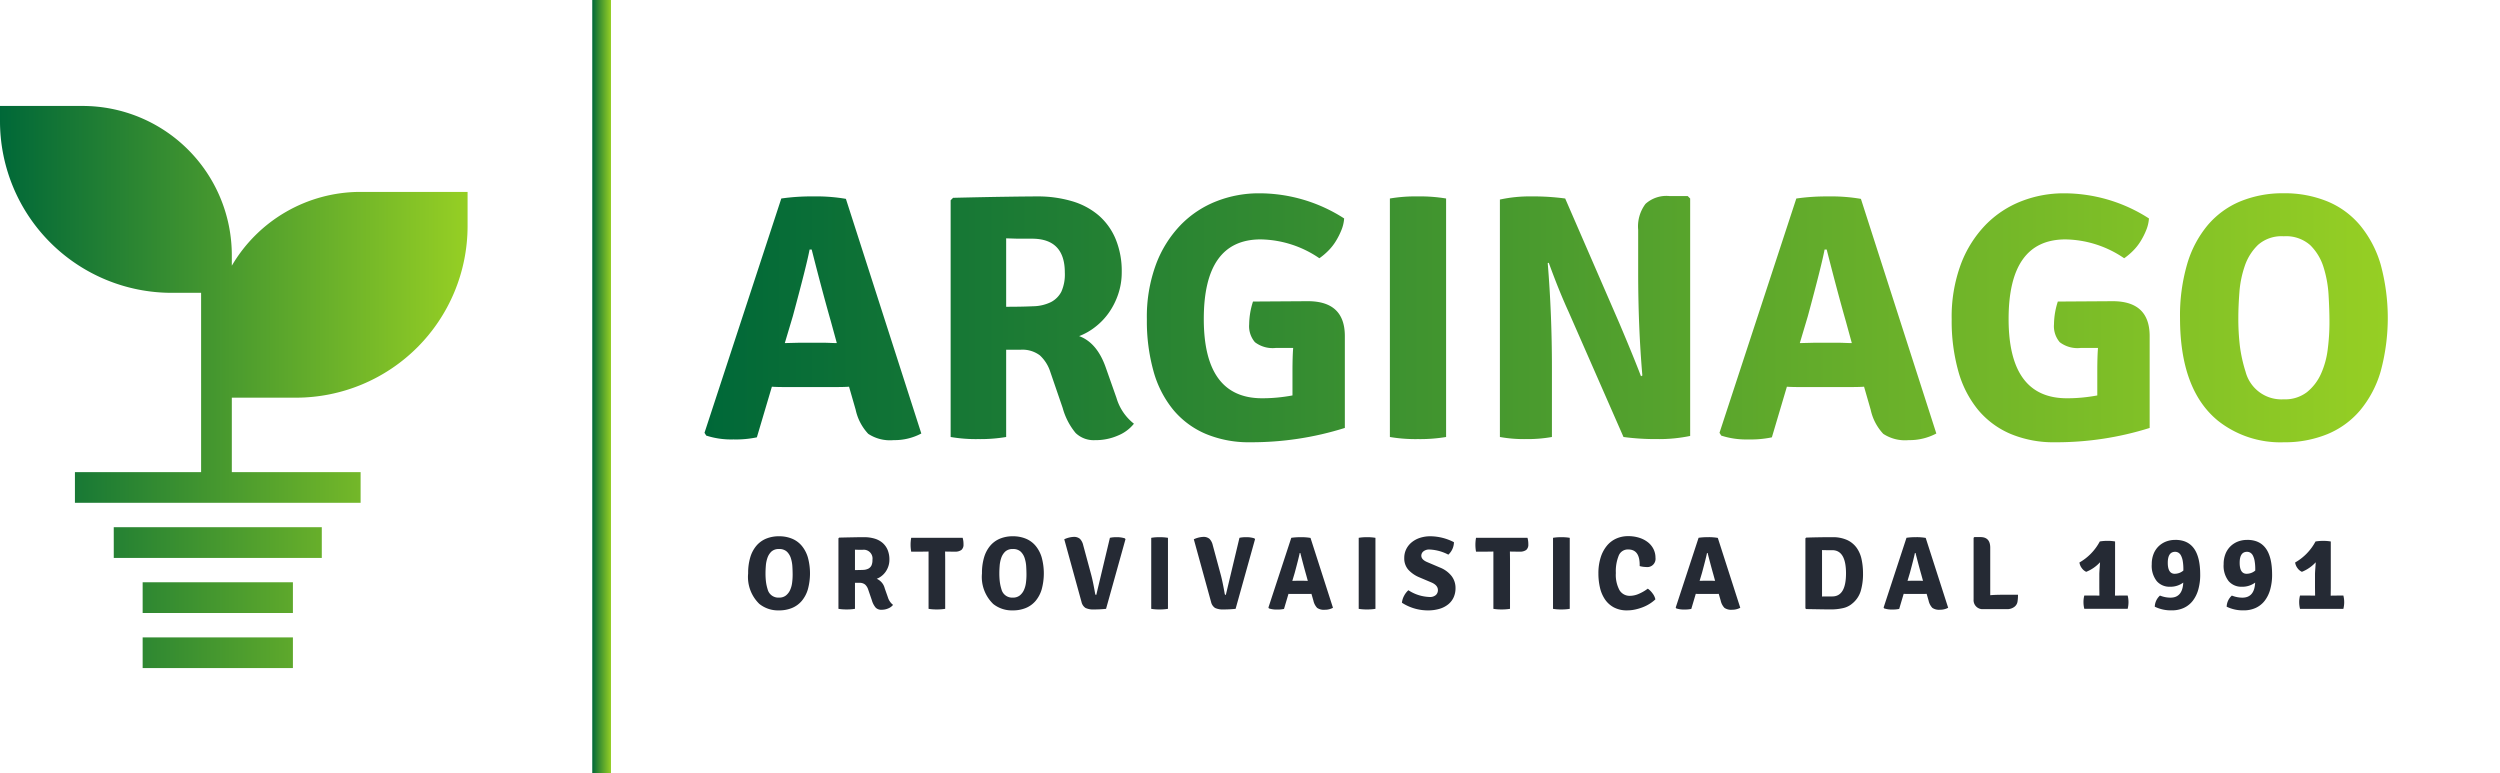
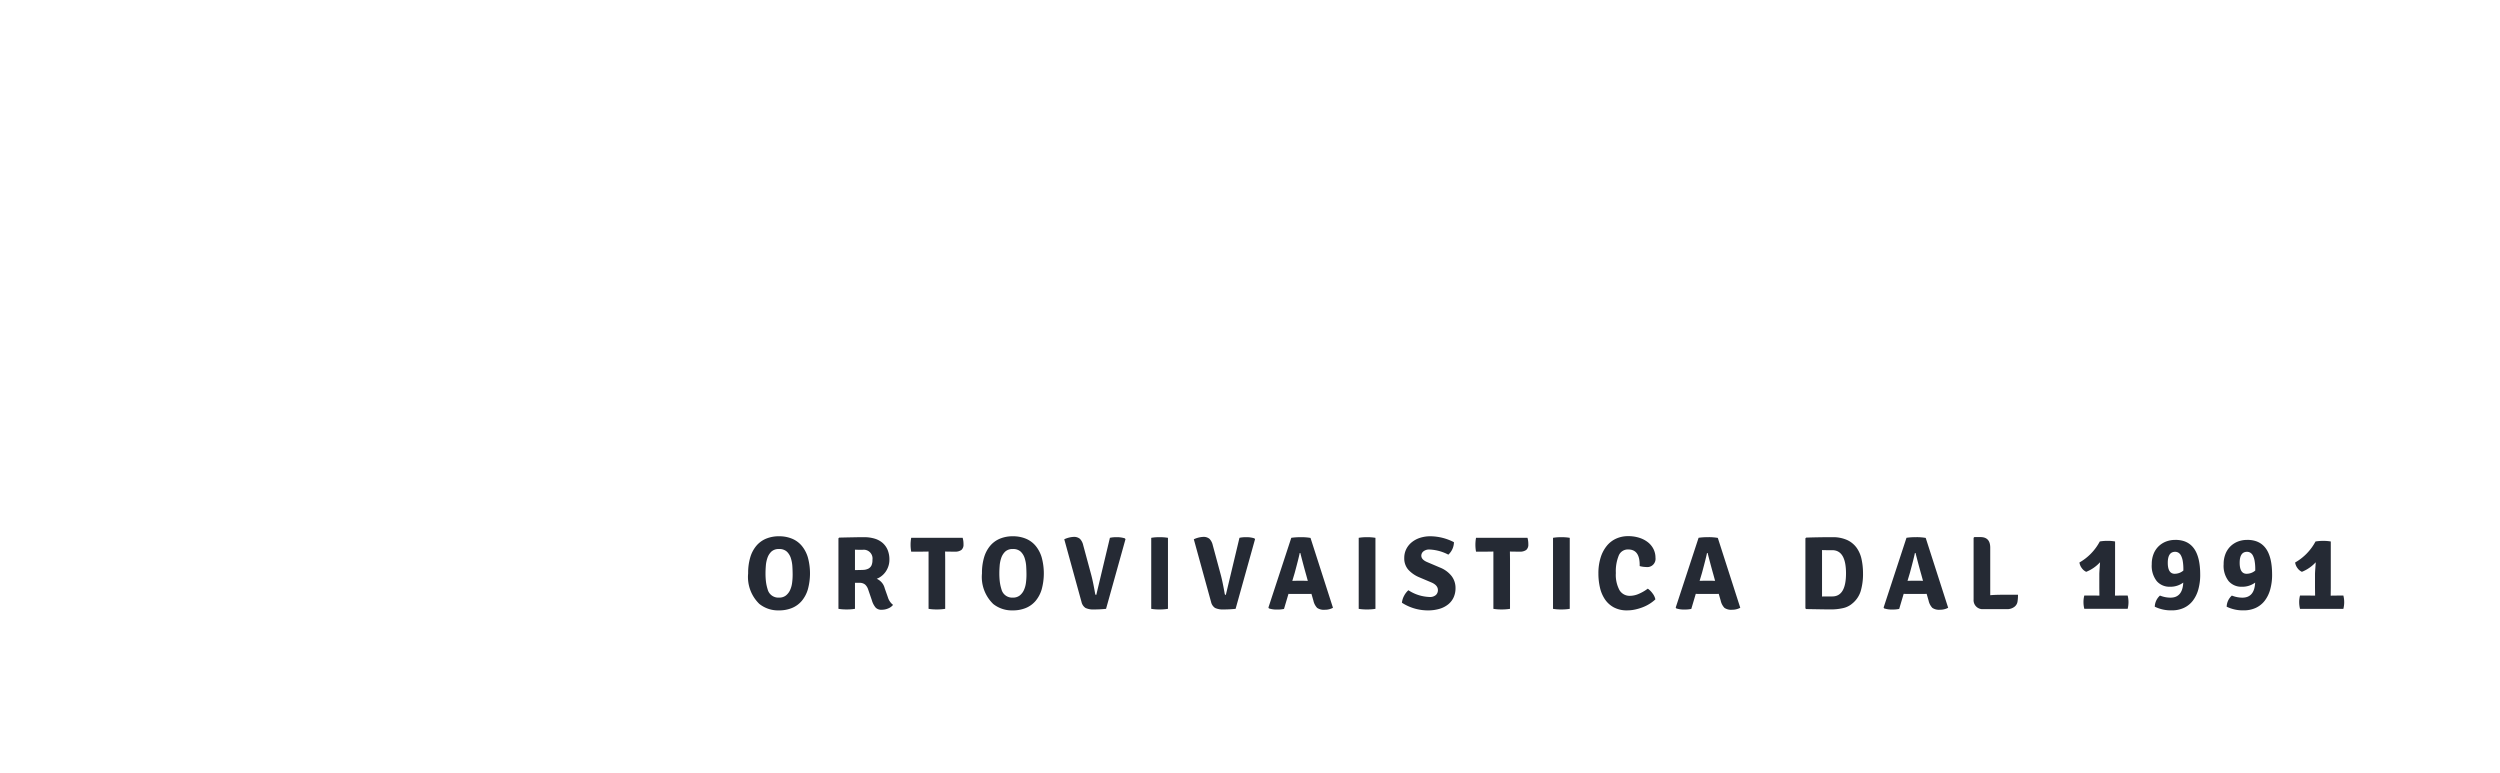
<svg xmlns="http://www.w3.org/2000/svg" width="341.213" height="105.512" viewBox="0 0 341.213 105.512">
  <defs>
    <linearGradient id="linear-gradient" x2="1" gradientUnits="objectBoundingBox">
      <stop offset="0" stop-color="#006838" />
      <stop offset="1" stop-color="#96cf24" />
    </linearGradient>
  </defs>
  <g id="Color_logo_-_no_background" data-name="Color logo - no background" transform="translate(0)">
    <g id="SvgjsG1641" transform="translate(0 14.465)">
      <g id="Raggruppa_1" data-name="Raggruppa 1" transform="translate(0 0)">
-         <path id="Tracciato_1" data-name="Tracciato 1" d="M116.9,114.191h20.508V110H116.9Zm0-7.519h20.508V102.48H116.9Zm-3.943-9.614v2.1H141.35V94.962H112.955ZM161.248,49.2V53.88a23.432,23.432,0,0,1-23.405,23.405H129.07V87.443h17.578v4.192H107.656V87.443h17.222V62.974h-4.043A23.432,23.432,0,0,1,97.43,39.569v-2.1h11.288a20.375,20.375,0,0,1,20.351,20.25h0v1.555A20.361,20.361,0,0,1,146.63,49.2Z" transform="translate(-97.43 -37.473)" fill-rule="evenodd" fill="url(#linear-gradient)" />
-       </g>
+         </g>
    </g>
    <g id="SvgjsG1642" transform="translate(80.836)">
      <rect id="Rettangolo_1" data-name="Rettangolo 1" width="0.851" height="0.851" transform="translate(259.526)" opacity="0" fill="url(#linear-gradient)" />
-       <rect id="Rettangolo_2" data-name="Rettangolo 2" width="2.553" height="105.512" fill="url(#linear-gradient)" />
    </g>
    <g id="SvgjsG1643" transform="translate(96.152 26.378)">
-       <path id="Tracciato_2" data-name="Tracciato 2" d="M14.875,152.984q-1.287,0-1.906-.048l-2.049,6.91a13.842,13.842,0,0,1-3.193.286,10.992,10.992,0,0,1-3.717-.524l-.238-.381L14.255,127.25a28.869,28.869,0,0,1,4.337-.286,23.84,23.84,0,0,1,4.48.334l10.293,32.024a7.762,7.762,0,0,1-3.765.905,5.408,5.408,0,0,1-3.479-.858,6.938,6.938,0,0,1-1.716-3.288l-.905-3.145q-.62.048-1.859.048Zm-.143-6,1.906-.048h3.479q.238,0,.834.024t.882.024l-.81-2.955q-1.144-4-2.621-9.817h-.286q-.381,2.049-2.287,9.1Zm45.987-9.674a9.215,9.215,0,0,1-.477,2.978,9.893,9.893,0,0,1-1.263,2.526,9.044,9.044,0,0,1-1.859,1.954,8.44,8.44,0,0,1-2.216,1.263q2.478.905,3.669,4.384L60,154.461a6.966,6.966,0,0,0,2.383,3.526,5.349,5.349,0,0,1-2.144,1.6,7.576,7.576,0,0,1-3.145.643,3.557,3.557,0,0,1-2.669-.977,9.126,9.126,0,0,1-1.763-3.407l-1.716-5a5.188,5.188,0,0,0-1.406-2.192,3.952,3.952,0,0,0-2.645-.762H44.945V159.8a21.2,21.2,0,0,1-3.812.286,20.394,20.394,0,0,1-3.765-.286v-32.31l.334-.334q4.146-.1,6.981-.143t4.456-.048a16.548,16.548,0,0,1,4.765.643,9.882,9.882,0,0,1,3.646,1.93,8.678,8.678,0,0,1,2.335,3.241,11.453,11.453,0,0,1,.834,4.527Zm-15.774-4.623v9.34q2.144,0,3.669-.071a5.76,5.76,0,0,0,2.454-.572,3.334,3.334,0,0,0,1.406-1.406,5.758,5.758,0,0,0,.477-2.621q0-4.623-4.48-4.623H46.494l-1.549-.048Zm33.692,8.626,7.482-.048q5.051,0,5.051,4.766v12.533a42.38,42.38,0,0,1-12.914,1.954,15.185,15.185,0,0,1-6.076-1.144,11.745,11.745,0,0,1-4.432-3.288,14.354,14.354,0,0,1-2.693-5.266,25.414,25.414,0,0,1-.905-7.077,20.612,20.612,0,0,1,1.263-7.553,15.629,15.629,0,0,1,3.383-5.361,13.846,13.846,0,0,1,4.885-3.217,15.806,15.806,0,0,1,5.766-1.072,21.393,21.393,0,0,1,11.628,3.431,5.08,5.08,0,0,1-.357,1.549,9.76,9.76,0,0,1-.762,1.525,7.2,7.2,0,0,1-1.048,1.334,8.85,8.85,0,0,1-1.215,1.025,14.549,14.549,0,0,0-8.006-2.573q-7.768,0-7.768,10.865,0,10.818,7.958,10.818,1.1,0,2.121-.1t2.025-.286v-3.193q0-1.1.024-1.906t.071-1.382H81.734a3.982,3.982,0,0,1-2.835-.786,3.349,3.349,0,0,1-.786-2.454,10.377,10.377,0,0,1,.524-3.1ZM97.318,159.8V127.25a20.721,20.721,0,0,1,3.812-.286,21.535,21.535,0,0,1,3.86.286V159.8a21.533,21.533,0,0,1-3.86.286A20.72,20.72,0,0,1,97.318,159.8Zm40.65-32.882.334.334v32.405a20.735,20.735,0,0,1-4.5.429,32.843,32.843,0,0,1-4.6-.286l-7.482-17.06q-1.334-2.907-2.716-6.719l-.143.048q.572,6.958.572,14.249V159.8a19.132,19.132,0,0,1-3.574.286,18.359,18.359,0,0,1-3.526-.286V127.393a19.173,19.173,0,0,1,4.36-.429,32.452,32.452,0,0,1,4.551.286l7.387,17.013q2,4.718,2.955,7.244l.191-.1q-.572-6.624-.572-14.058v-5.814a5.126,5.126,0,0,1,1-3.55,4.258,4.258,0,0,1,3.241-1.072h2.526Zm15.44,26.067q-1.287,0-1.906-.048l-2.049,6.91a13.842,13.842,0,0,1-3.193.286,10.993,10.993,0,0,1-3.717-.524l-.238-.381,10.484-31.976a28.87,28.87,0,0,1,4.337-.286,23.839,23.839,0,0,1,4.48.334L171.9,159.322a7.762,7.762,0,0,1-3.765.905,5.408,5.408,0,0,1-3.479-.858,6.938,6.938,0,0,1-1.716-3.288l-.905-3.145q-.62.048-1.859.048Zm-.143-6,1.906-.048h3.479q.238,0,.834.024t.882.024l-.81-2.955q-1.144-4-2.621-9.817h-.286q-.381,2.049-2.287,9.1Zm35.217-5.671,7.482-.048q5.051,0,5.051,4.766v12.533a42.381,42.381,0,0,1-12.915,1.954,15.185,15.185,0,0,1-6.076-1.144,11.745,11.745,0,0,1-4.432-3.288,14.354,14.354,0,0,1-2.692-5.266,25.413,25.413,0,0,1-.905-7.077,20.613,20.613,0,0,1,1.263-7.553,15.628,15.628,0,0,1,3.383-5.361,13.845,13.845,0,0,1,4.885-3.217,15.806,15.806,0,0,1,5.766-1.072,21.393,21.393,0,0,1,11.628,3.431,5.079,5.079,0,0,1-.357,1.549,9.761,9.761,0,0,1-.762,1.525,7.2,7.2,0,0,1-1.048,1.334,8.849,8.849,0,0,1-1.215,1.025,14.549,14.549,0,0,0-8.006-2.573q-7.768,0-7.768,10.865,0,10.818,7.958,10.818,1.1,0,2.121-.1t2.025-.286v-3.193q0-1.1.024-1.906t.071-1.382h-2.383a3.982,3.982,0,0,1-2.835-.786,3.349,3.349,0,0,1-.786-2.454,10.376,10.376,0,0,1,.524-3.1Zm25.638,9.626a5.054,5.054,0,0,0,5.194,3.717,4.9,4.9,0,0,0,3.169-.977,6.739,6.739,0,0,0,1.906-2.478,11.483,11.483,0,0,0,.929-3.36,28.833,28.833,0,0,0,.238-3.669q0-1.668-.119-3.717a15.494,15.494,0,0,0-.691-3.836,7.2,7.2,0,0,0-1.811-3,4.966,4.966,0,0,0-3.622-1.215,4.859,4.859,0,0,0-3.5,1.168A7.2,7.2,0,0,0,214,136.447a14.283,14.283,0,0,0-.739,3.646q-.143,1.93-.143,3.407a31.8,31.8,0,0,0,.214,3.908A19.926,19.926,0,0,0,214.12,150.934Zm-3.86,6.576q-5.1-4.241-5.1-13.963a25.051,25.051,0,0,1,.977-7.363,14.733,14.733,0,0,1,2.812-5.314,11.746,11.746,0,0,1,4.456-3.241,15.187,15.187,0,0,1,5.909-1.1,15.365,15.365,0,0,1,5.933,1.1,11.6,11.6,0,0,1,4.48,3.264,14.98,14.98,0,0,1,2.812,5.337,27.874,27.874,0,0,1,0,14.63,14.733,14.733,0,0,1-2.812,5.314,11.707,11.707,0,0,1-4.48,3.241,15.365,15.365,0,0,1-5.933,1.1,13.712,13.712,0,0,1-9.054-3Z" transform="translate(-3.771 -126.535)" fill="url(#linear-gradient)" />
-     </g>
+       </g>
    <g id="SvgjsG1644" transform="translate(102.109 73.178)">
      <path id="Tracciato_3" data-name="Tracciato 3" d="M245.186,44.829a1.5,1.5,0,0,0,1.547,1.107,1.46,1.46,0,0,0,.944-.291,2.007,2.007,0,0,0,.568-.738,3.418,3.418,0,0,0,.277-1,8.579,8.579,0,0,0,.071-1.093q0-.5-.035-1.107a4.613,4.613,0,0,0-.206-1.142,2.143,2.143,0,0,0-.539-.894,1.479,1.479,0,0,0-1.078-.362,1.447,1.447,0,0,0-1.043.348,2.144,2.144,0,0,0-.539.858,4.252,4.252,0,0,0-.22,1.085q-.043.575-.043,1.015a9.466,9.466,0,0,0,.064,1.164,5.931,5.931,0,0,0,.234,1.05Zm-1.149,1.958a5.122,5.122,0,0,1-1.518-4.157,7.459,7.459,0,0,1,.291-2.192,4.386,4.386,0,0,1,.837-1.582,3.5,3.5,0,0,1,1.327-.965,4.522,4.522,0,0,1,1.759-.326,4.575,4.575,0,0,1,1.767.326,3.454,3.454,0,0,1,1.334.972,4.46,4.46,0,0,1,.837,1.589,8.3,8.3,0,0,1,0,4.356,4.387,4.387,0,0,1-.837,1.582,3.486,3.486,0,0,1-1.334.965,4.575,4.575,0,0,1-1.767.326A4.083,4.083,0,0,1,244.036,46.787ZM261.8,40.771a2.743,2.743,0,0,1-.142.887,2.944,2.944,0,0,1-.376.752,2.694,2.694,0,0,1-.553.582,2.514,2.514,0,0,1-.66.376,1.926,1.926,0,0,1,1.093,1.305l.426,1.206a2.074,2.074,0,0,0,.709,1.05,1.592,1.592,0,0,1-.639.475,2.256,2.256,0,0,1-.936.192,1.059,1.059,0,0,1-.795-.291,2.718,2.718,0,0,1-.525-1.015l-.511-1.49a1.545,1.545,0,0,0-.419-.653,1.176,1.176,0,0,0-.787-.227H257.1v3.547a6.312,6.312,0,0,1-1.135.085,6.072,6.072,0,0,1-1.121-.085v-9.62l.1-.1q1.234-.028,2.079-.043t1.327-.014a4.927,4.927,0,0,1,1.419.192,2.942,2.942,0,0,1,1.085.575,2.584,2.584,0,0,1,.7.965A3.41,3.41,0,0,1,261.8,40.771Zm-4.7-1.376v2.781q.639,0,1.093-.021a1.715,1.715,0,0,0,.731-.17.993.993,0,0,0,.419-.419,1.714,1.714,0,0,0,.142-.78,1.2,1.2,0,0,0-1.334-1.376h-.589Zm12.3.255.014,1.05v6.768a6.713,6.713,0,0,1-1.149.085,6.216,6.216,0,0,1-1.121-.085V39.65l-.908.014h-1.462a5.273,5.273,0,0,1,0-1.887h7.024a3.068,3.068,0,0,1,.114.894.93.93,0,0,1-.284.759,1.422,1.422,0,0,1-.908.234H270.3l-.894-.014Zm7.7,5.179a1.5,1.5,0,0,0,1.547,1.107,1.46,1.46,0,0,0,.944-.291,2.007,2.007,0,0,0,.568-.738,3.419,3.419,0,0,0,.277-1,8.584,8.584,0,0,0,.071-1.093q0-.5-.035-1.107a4.616,4.616,0,0,0-.206-1.142,2.143,2.143,0,0,0-.539-.894,1.479,1.479,0,0,0-1.078-.362,1.447,1.447,0,0,0-1.043.348,2.144,2.144,0,0,0-.539.858,4.252,4.252,0,0,0-.22,1.085q-.043.575-.043,1.015a9.473,9.473,0,0,0,.064,1.164,5.937,5.937,0,0,0,.234,1.05Zm-1.149,1.958a5.122,5.122,0,0,1-1.518-4.157,7.457,7.457,0,0,1,.291-2.192,4.387,4.387,0,0,1,.837-1.582,3.5,3.5,0,0,1,1.327-.965,4.522,4.522,0,0,1,1.759-.326,4.575,4.575,0,0,1,1.767.326,3.454,3.454,0,0,1,1.334.972,4.46,4.46,0,0,1,.837,1.589,8.3,8.3,0,0,1,0,4.356,4.387,4.387,0,0,1-.837,1.582,3.486,3.486,0,0,1-1.334.965,4.575,4.575,0,0,1-1.767.326A4.083,4.083,0,0,1,275.945,46.787Zm14.084-1.22,1.859-7.79a3.73,3.73,0,0,1,.88-.085,3.484,3.484,0,0,1,1.163.156l.085.114-2.653,9.507a15.509,15.509,0,0,1-1.625.085,2.507,2.507,0,0,1-1.178-.206,1.323,1.323,0,0,1-.546-.816l-2.355-8.556a3.4,3.4,0,0,1,1.263-.326,1.24,1.24,0,0,1,.88.27,1.8,1.8,0,0,1,.44.851l1.093,4.044q.255.951.539,2.582Q289.9,45.567,290.029,45.567Zm7.5,1.9V37.777a6.169,6.169,0,0,1,1.135-.085,6.411,6.411,0,0,1,1.149.085v9.691a6.411,6.411,0,0,1-1.149.085A6.169,6.169,0,0,1,297.529,47.469Zm10.182-1.9,1.859-7.79a3.731,3.731,0,0,1,.88-.085,3.484,3.484,0,0,1,1.163.156l.085.114-2.653,9.507a15.51,15.51,0,0,1-1.625.085,2.506,2.506,0,0,1-1.178-.206,1.323,1.323,0,0,1-.546-.816l-2.355-8.556a3.4,3.4,0,0,1,1.263-.326,1.24,1.24,0,0,1,.88.27,1.8,1.8,0,0,1,.44.851l1.093,4.044q.255.951.539,2.582Q307.583,45.567,307.711,45.567Zm9.118-.128q-.383,0-.568-.014l-.61,2.057a4.121,4.121,0,0,1-.951.085,3.273,3.273,0,0,1-1.107-.156l-.071-.114,3.122-9.521a8.6,8.6,0,0,1,1.291-.085,7.1,7.1,0,0,1,1.334.1l3.065,9.535a2.311,2.311,0,0,1-1.121.27,1.61,1.61,0,0,1-1.036-.255,2.066,2.066,0,0,1-.511-.979l-.27-.936q-.184.014-.553.014Zm-.043-1.788.568-.014h1.036q.071,0,.248.007t.262.007l-.241-.88q-.341-1.192-.78-2.923h-.085q-.114.61-.681,2.71Zm9.061,3.817V37.777a6.169,6.169,0,0,1,1.135-.085,6.412,6.412,0,0,1,1.149.085v9.691a6.412,6.412,0,0,1-1.149.085A6.169,6.169,0,0,1,325.848,47.469Zm5.9-.837a2.469,2.469,0,0,1,.291-.936,2.658,2.658,0,0,1,.589-.766,5.583,5.583,0,0,0,2.88.922,1.213,1.213,0,0,0,.873-.27.894.894,0,0,0,.277-.667q0-.667-.894-1.05l-1.674-.709a4.189,4.189,0,0,1-1.5-1.057,2.336,2.336,0,0,1-.525-1.568,2.687,2.687,0,0,1,.262-1.192,2.819,2.819,0,0,1,.738-.936,3.461,3.461,0,0,1,1.128-.617,4.512,4.512,0,0,1,1.447-.22,7.125,7.125,0,0,1,3.207.809,2.363,2.363,0,0,1-.766,1.7,6.043,6.043,0,0,0-2.554-.7,1.238,1.238,0,0,0-.851.255.766.766,0,0,0-.284.582q0,.553.837.894l1.7.724A3.792,3.792,0,0,1,338.534,43a2.668,2.668,0,0,1,.532,1.646,3.021,3.021,0,0,1-.241,1.22,2.62,2.62,0,0,1-.717.958,3.406,3.406,0,0,1-1.185.631,5.46,5.46,0,0,1-1.66.227,6.522,6.522,0,0,1-3.519-1.05Zm14.737-6.981.014,1.05v6.768a6.712,6.712,0,0,1-1.149.085,6.216,6.216,0,0,1-1.121-.085V39.65l-.908.014h-1.461a5.271,5.271,0,0,1,0-1.887h7.024a3.068,3.068,0,0,1,.113.894.93.93,0,0,1-.284.759,1.422,1.422,0,0,1-.908.234h-.411l-.894-.014h-.014Zm5.883,7.818V37.777a6.169,6.169,0,0,1,1.135-.085,6.411,6.411,0,0,1,1.149.085v9.691a6.411,6.411,0,0,1-1.149.085A6.169,6.169,0,0,1,352.364,47.469Zm11.828-5.832v-.17q0-2.1-1.561-2.1a1.341,1.341,0,0,0-1.291.816,5.686,5.686,0,0,0-.4,2.405,4.376,4.376,0,0,0,.5,2.341,1.618,1.618,0,0,0,1.447.766,3.068,3.068,0,0,0,1.1-.234,6.043,6.043,0,0,0,1.312-.745,2.726,2.726,0,0,1,.66.66,2.006,2.006,0,0,1,.376.8,4.952,4.952,0,0,1-.759.589,5.43,5.43,0,0,1-.936.475,6.926,6.926,0,0,1-1.05.319,5.086,5.086,0,0,1-1.1.121,3.746,3.746,0,0,1-1.845-.419,3.436,3.436,0,0,1-1.213-1.114,4.784,4.784,0,0,1-.667-1.6,8.513,8.513,0,0,1-.206-1.887,7.077,7.077,0,0,1,.319-2.235,4.721,4.721,0,0,1,.866-1.6,3.51,3.51,0,0,1,1.284-.958,3.923,3.923,0,0,1,1.575-.319,4.964,4.964,0,0,1,1.547.227,3.664,3.664,0,0,1,1.185.624,2.746,2.746,0,0,1,.752.936,2.623,2.623,0,0,1,.262,1.163,1.129,1.129,0,0,1-1.291,1.263,3.421,3.421,0,0,1-.866-.128Zm8.224,3.8q-.383,0-.568-.014l-.61,2.057a4.12,4.12,0,0,1-.951.085,3.273,3.273,0,0,1-1.107-.156l-.071-.114,3.122-9.521a8.594,8.594,0,0,1,1.291-.085,7.1,7.1,0,0,1,1.334.1l3.065,9.535a2.311,2.311,0,0,1-1.121.27,1.61,1.61,0,0,1-1.036-.255,2.065,2.065,0,0,1-.511-.979l-.27-.936q-.184.014-.553.014Zm-.043-1.788.568-.014h1.036q.071,0,.248.007t.262.007l-.241-.88q-.341-1.192-.78-2.923h-.085q-.114.61-.681,2.71Zm20.719,3.193a2.9,2.9,0,0,1-1.192.539,7.263,7.263,0,0,1-1.632.17q-.44,0-1.27-.014T386.92,47.5l-.1-.1V37.848l.1-.1q.823-.028,1.71-.043t1.866-.014a4.7,4.7,0,0,1,2.015.383,3.3,3.3,0,0,1,1.291,1.05,4.172,4.172,0,0,1,.681,1.568,8.987,8.987,0,0,1,.2,1.937,8.207,8.207,0,0,1-.326,2.455A3.543,3.543,0,0,1,393.092,46.844Zm-2.611-1.064q1.873,0,1.873-3.15t-1.873-3.164h-.8l-.6-.014v6.342q.255-.014.6-.014h.8Zm10.31-.341q-.383,0-.568-.014l-.61,2.057a4.121,4.121,0,0,1-.951.085,3.273,3.273,0,0,1-1.107-.156l-.071-.114,3.122-9.521a8.6,8.6,0,0,1,1.291-.085,7.1,7.1,0,0,1,1.334.1l3.065,9.535a2.311,2.311,0,0,1-1.121.27,1.61,1.61,0,0,1-1.036-.255,2.066,2.066,0,0,1-.511-.979l-.27-.936q-.185.014-.553.014h-2.015Zm-.043-1.788.568-.014h1.036q.071,0,.248.007t.263.007l-.241-.88q-.341-1.192-.78-2.923h-.085q-.114.61-.681,2.71Zm12.623,1.9h2.455a5.715,5.715,0,0,1-.071.972,1.1,1.1,0,0,1-.454.7,1.623,1.623,0,0,1-1.007.291h-3.207a1.225,1.225,0,0,1-1.32-1.32V37.777l.1-.1h.837q1.334,0,1.334,1.447V45.61Q412.662,45.553,413.371,45.553Zm13.568.114-.014-1.05V42.758q0-.213.043-.809t.057-.837a5.179,5.179,0,0,1-1.887,1.305,1.508,1.508,0,0,1-.6-.5,1.661,1.661,0,0,1-.326-.773A7.154,7.154,0,0,0,427,38.274a6.1,6.1,0,0,1,1.057-.085,5.615,5.615,0,0,1,1.029.085v6.342l-.014,1.05.965-.014h.766a3.689,3.689,0,0,1,0,1.816h-5.917a3.791,3.791,0,0,1-.113-.922,3.458,3.458,0,0,1,.113-.894h1.149Zm10.366-7.605q3.391,0,3.391,4.725a7.412,7.412,0,0,1-.263,2.057,4.466,4.466,0,0,1-.759,1.54,3.277,3.277,0,0,1-1.22.965,3.855,3.855,0,0,1-1.632.333,5.032,5.032,0,0,1-2.327-.5,2.123,2.123,0,0,1,.709-1.518,3.9,3.9,0,0,0,1.433.284q1.646,0,1.745-2.057a2.936,2.936,0,0,1-1.845.568,2.277,2.277,0,0,1-1.766-.759,3.366,3.366,0,0,1-.688-2.32,3.719,3.719,0,0,1,.248-1.4,2.974,2.974,0,0,1,.688-1.043,3.028,3.028,0,0,1,1.029-.653A3.46,3.46,0,0,1,437.305,38.061Zm-.071,4.626a1.806,1.806,0,0,0,1.164-.44v-.142a6.537,6.537,0,0,0-.085-1.156,2.556,2.556,0,0,0-.234-.738.983.983,0,0,0-.355-.4.868.868,0,0,0-.447-.121q-1.007,0-1.007,1.5T437.234,42.687Zm9.884-4.626q3.391,0,3.391,4.725a7.411,7.411,0,0,1-.263,2.057,4.466,4.466,0,0,1-.759,1.54,3.278,3.278,0,0,1-1.22.965,3.855,3.855,0,0,1-1.632.333,5.032,5.032,0,0,1-2.327-.5,2.123,2.123,0,0,1,.709-1.518,3.9,3.9,0,0,0,1.433.284q1.646,0,1.745-2.057a2.936,2.936,0,0,1-1.845.568,2.277,2.277,0,0,1-1.767-.759,3.366,3.366,0,0,1-.688-2.32,3.719,3.719,0,0,1,.248-1.4,2.974,2.974,0,0,1,.688-1.043,3.028,3.028,0,0,1,1.029-.653A3.46,3.46,0,0,1,447.118,38.061Zm-.071,4.626a1.806,1.806,0,0,0,1.163-.44v-.142a6.537,6.537,0,0,0-.085-1.156,2.558,2.558,0,0,0-.234-.738.982.982,0,0,0-.355-.4.868.868,0,0,0-.447-.121q-1.007,0-1.007,1.5T447.047,42.687Zm9.331,2.98-.014-1.05V42.758q0-.213.043-.809t.057-.837a5.18,5.18,0,0,1-1.887,1.305,1.508,1.508,0,0,1-.6-.5,1.661,1.661,0,0,1-.326-.773,7.154,7.154,0,0,0,2.781-2.866,6.1,6.1,0,0,1,1.057-.085,5.615,5.615,0,0,1,1.029.085v6.342l-.014,1.05.965-.014h.766a3.689,3.689,0,0,1,0,1.816h-5.917a3.788,3.788,0,0,1-.114-.922,3.455,3.455,0,0,1,.114-.894h1.149Z" transform="translate(-242.518 -37.55)" fill="#252a34" />
    </g>
  </g>
</svg>